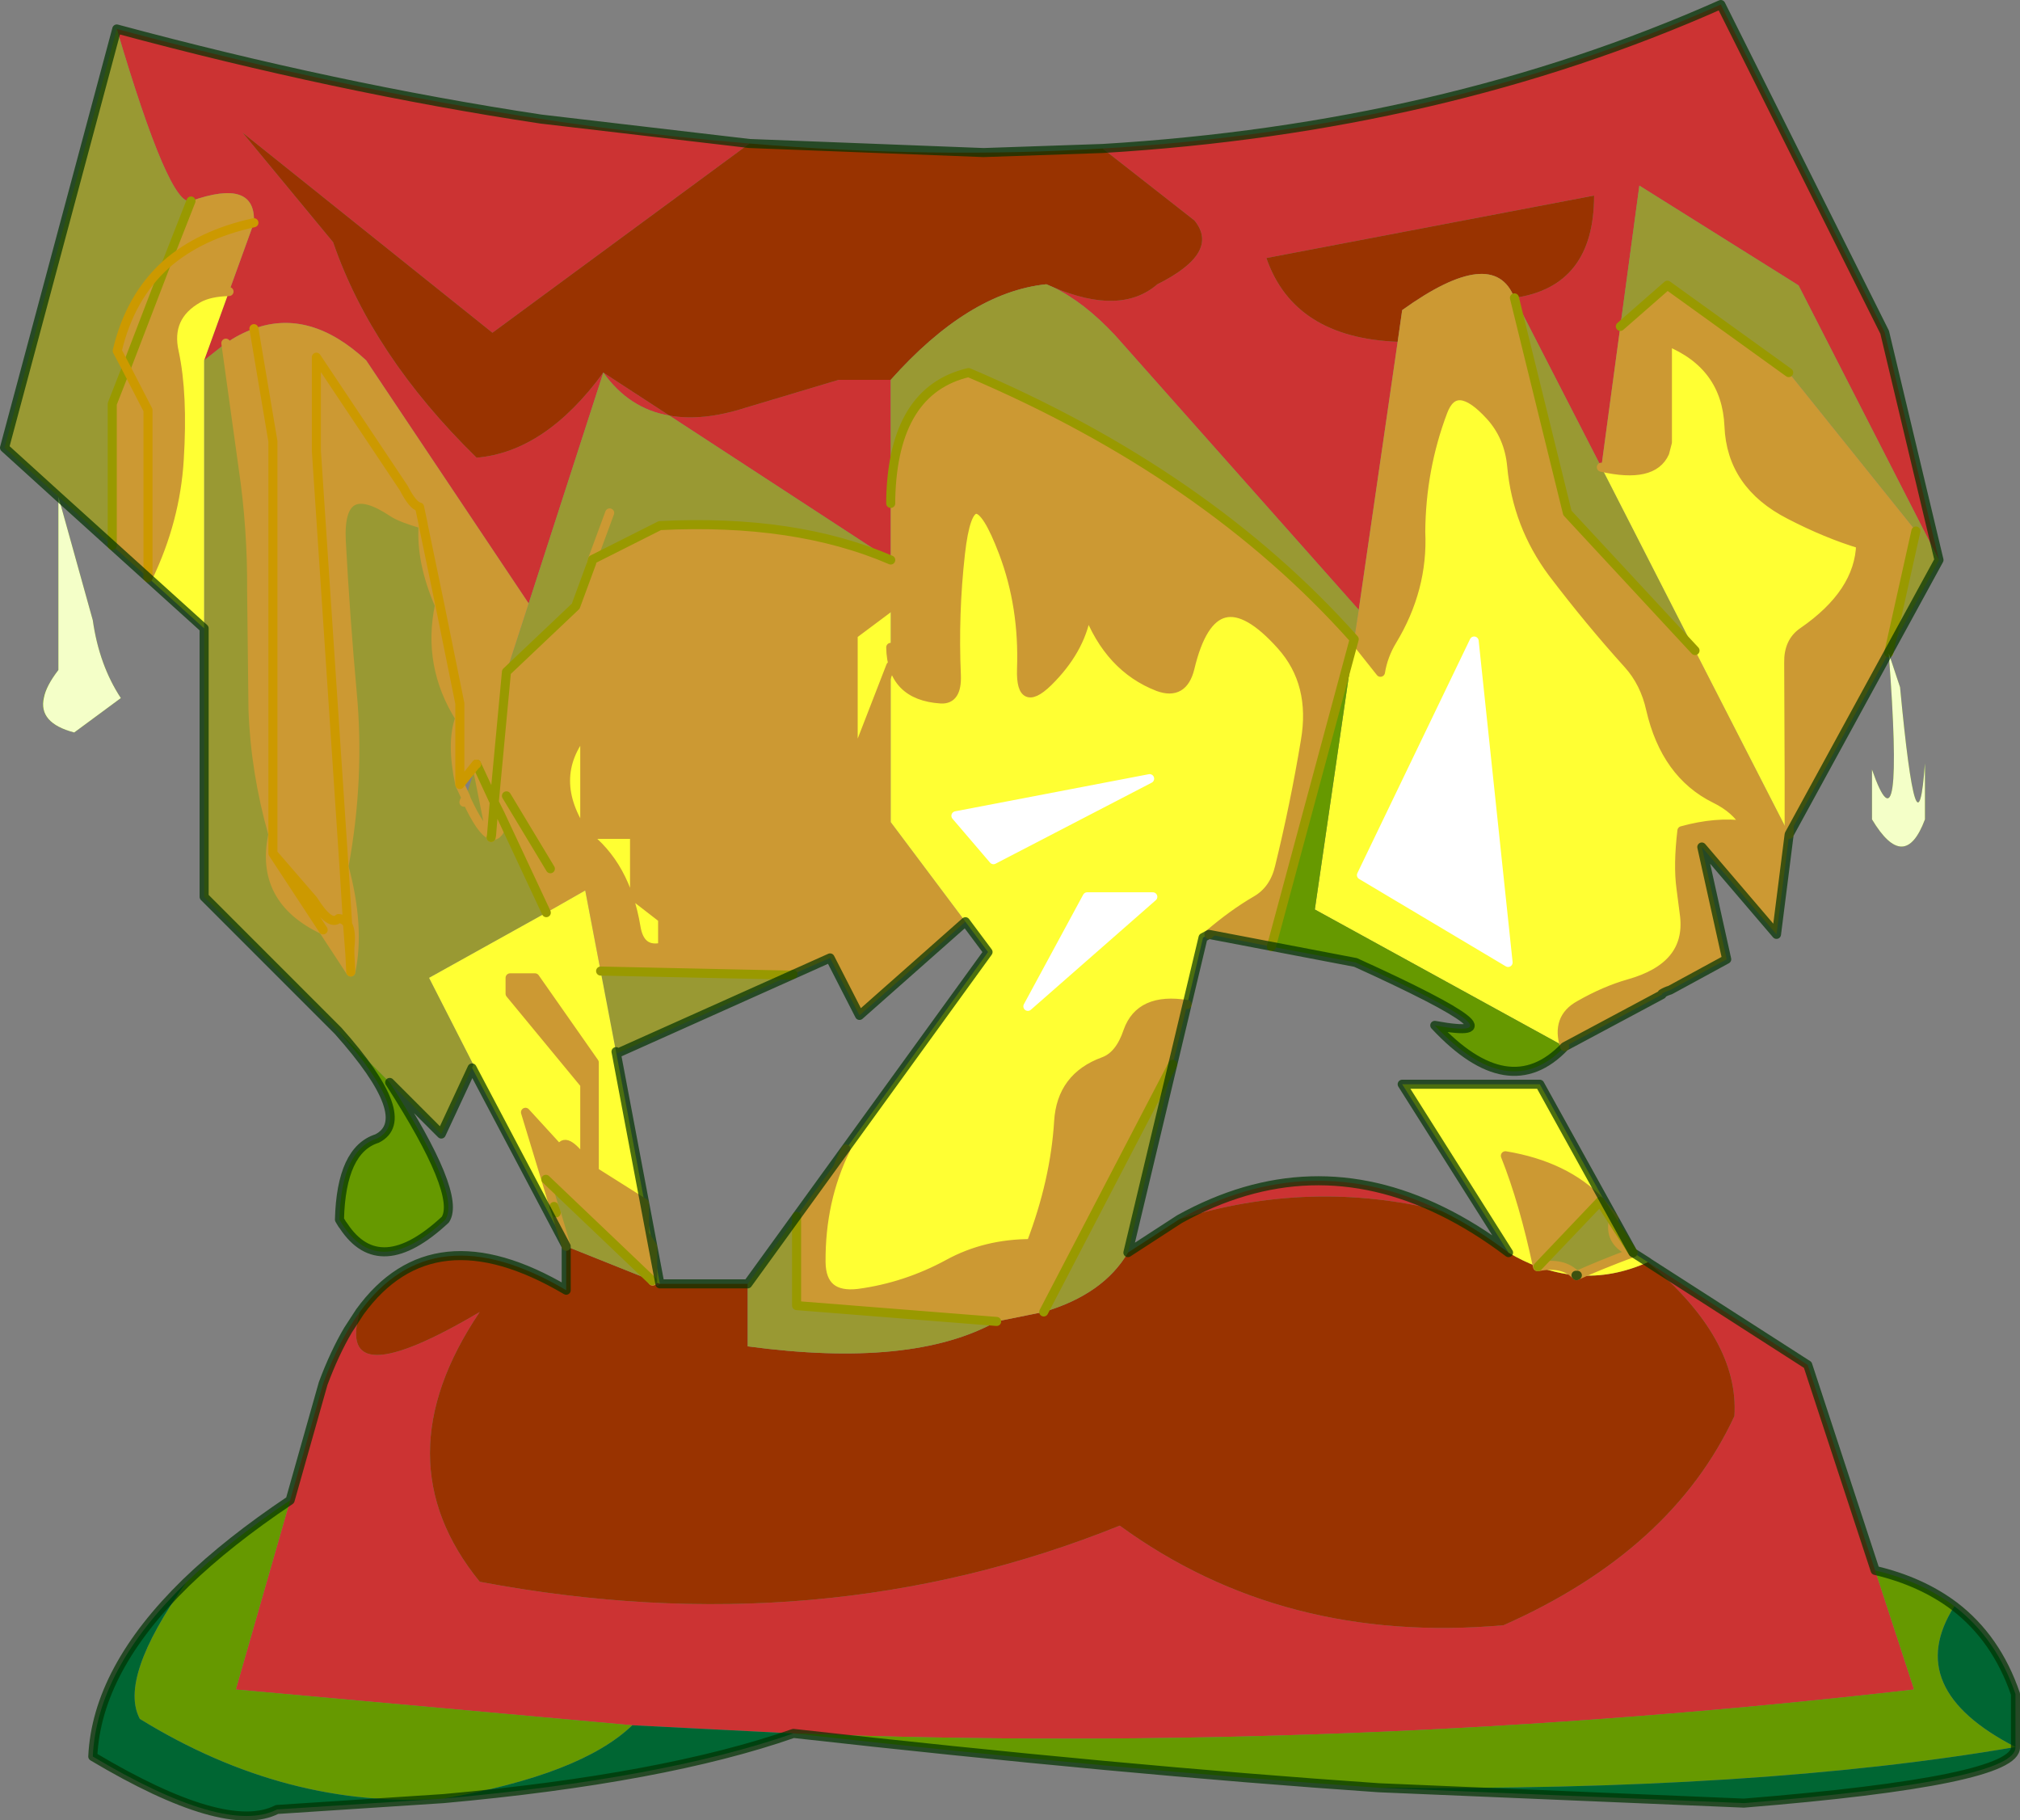
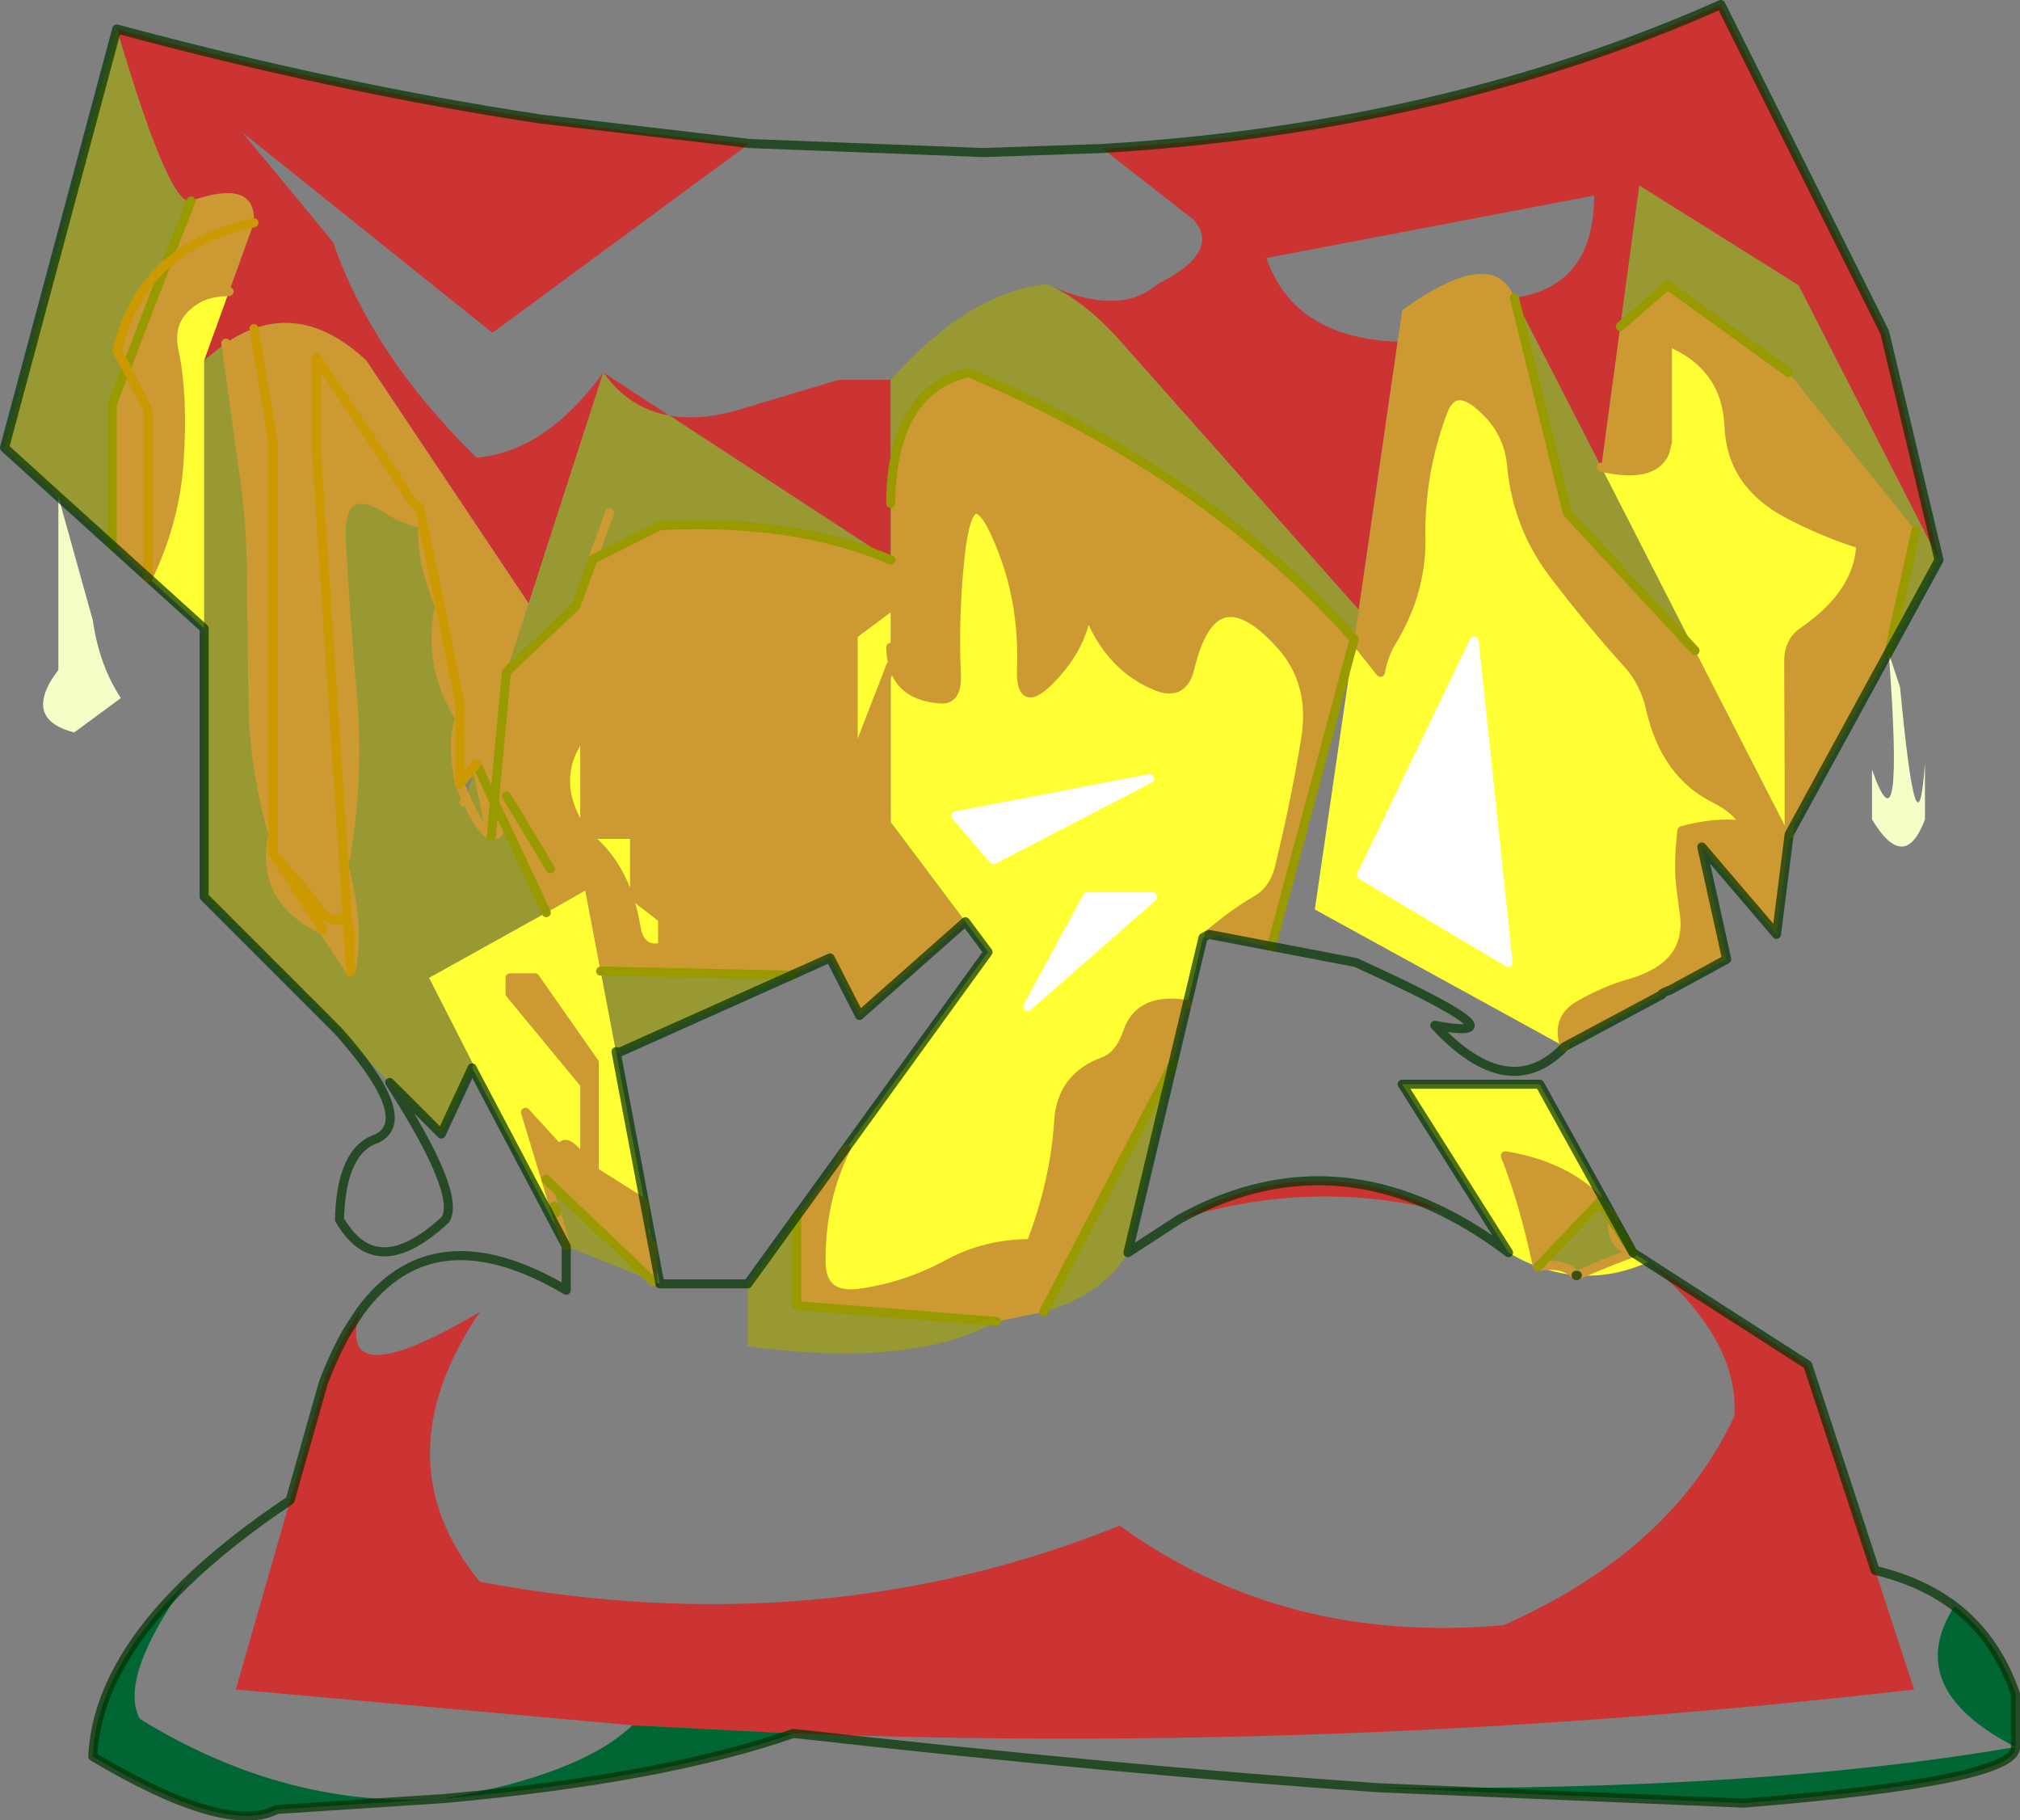
<svg xmlns="http://www.w3.org/2000/svg" xmlns:xlink="http://www.w3.org/1999/xlink" width="223.15px" height="201.05px">
  <rect width="100%" height="100%" fill="#808080" stroke="none" />
  <g transform="matrix(1, 0, 0, 1, -207.65, -147.7)">
    <use xlink:href="#object-0" width="223.15" height="201.05" transform="matrix(1, 0, 0, 1, 207.65, 147.7)" />
  </g>
  <defs>
    <g transform="matrix(1, 0, 0, 1, -207.65, -147.7)" id="object-0">
      <path fill-rule="evenodd" fill="#cc3333" stroke="none" d="M323.95 179.4Q331.45 182.6 335.5 179.1Q342.5 175.6 339.6 172.05L329.45 164.1Q367.05 161.85 397.75 148.2L415.85 184.4L421.85 209.55L406.35 179.25L406.4 179.25L405.75 178.85L388.75 168.2L386.65 183.75L384.55 199.3L374.95 180.6Q383.75 179.35 383.75 169.3L347.55 176.2Q350.6 185 362.05 185.45L357.75 215.05L330.85 184.75Q327.4 181.05 323.95 179.4M290.45 163.55L262.05 184.45L234.45 162.35L244.45 174.45Q248.75 186.95 260.3 198.25Q267.9 197.6 274.3 188.85L281.6 193.6Q285.25 194.25 289.95 192.75L300.3 189.65L306.05 189.65L306.05 202.75L306.05 203.3L306.05 209.55L281.6 193.6Q277.15 192.85 274.3 188.85L266.05 214.35L248.1 187.5Q241.9 181.75 235.7 184Q234.15 184.55 232.6 185.6L230.2 187.5L232.95 179.9L235.7 172.3Q235.95 167.35 228.75 169.9Q226.4 170.7 220.55 150.9Q257.7 160.85 290.45 163.55M337.95 282.35Q352.4 274.35 366.9 281.45Q352.4 277.85 337.95 282.35M389.75 287.15L407.35 298.45L414.8 321.15L419.1 334.3Q356.4 341.5 295.3 339.15L277.5 338.25L233.7 334.3L239.7 313.4L243.35 300.5Q245.1 295.75 247.4 292.6Q244.6 302.1 260.65 292.6Q249.65 308.9 260.65 322.4Q298.35 329.5 331.35 316.2Q349.4 329.35 373.75 327.2Q392.35 318.95 399.25 304.1Q399.8 295.6 389.75 287.15M279.75 289.2L280.55 289.5L280.3 289.75L279.7 289.15L279.75 289.2" />
-       <path fill-rule="evenodd" fill="#993300" stroke="none" d="M329.45 164.1L339.6 172.05Q342.5 175.6 335.5 179.1Q331.45 182.6 323.95 179.4L323.25 179.1L323.2 179.1Q314.65 180 306.05 189.65L300.3 189.65L289.95 192.75Q285.25 194.25 281.6 193.6L274.3 188.85Q267.9 197.6 260.3 198.25Q248.75 186.95 244.45 174.45L234.45 162.35L262.05 184.45L290.45 163.55Q310.8 165.25 329.45 164.1M362.05 185.45Q350.6 185 347.55 176.2L383.75 169.3Q383.75 179.35 374.95 180.6Q372.65 174.7 362.55 181.95L362.05 185.45M332.25 286.05L337.95 282.35Q352.4 277.85 366.9 281.45Q370.6 283.25 374.3 286.05Q375.9 287 377.5 287.6L377.55 287.6Q379.65 288.35 381.75 288.55L381.8 288.6L381.9 288.55Q385.8 288.85 389.7 287.1L389.75 287.15Q399.8 295.6 399.25 304.1Q392.35 318.95 373.75 327.2Q349.4 329.35 331.35 316.2Q298.35 329.5 260.65 322.4Q249.65 308.9 260.65 292.6Q244.6 302.1 247.4 292.6Q255.45 281.5 270.2 290.2L270.2 285.35L279.7 289.15L280.3 289.75L280.55 289.5L290.25 289.5L290.25 296.4Q308.45 298.85 317.75 293.65L322.95 292.6Q329.55 290.65 332.25 286.05" />
      <path fill-rule="evenodd" fill="#999933" stroke="none" d="M323.95 179.4Q327.4 181.05 330.85 184.75L357.75 215.05L357.25 218.3Q341 200.05 314.65 188.85Q306.35 190.8 306.05 202.75L306.05 189.65Q314.65 180 323.2 179.1L323.25 179.1L323.95 179.4M374.95 180.6L384.55 199.3L394.9 219.55L380.8 204.35L374.95 180.6M386.65 183.75L388.75 168.2L405.75 178.85L406.35 179.25L421.85 209.55L416.3 219.8L419.3 206.35L405.25 188.85L391.85 179.2L386.65 183.75M306.05 209.55Q295.5 205 280.55 205.75L273.1 209.5L273 209.9L271.25 214.65L263.6 221.9L266.05 214.35L274.3 188.85Q277.15 192.85 281.6 193.6L306.05 209.55M337.2 265.25L332.25 286.05Q329.55 290.65 322.95 292.6L337.2 265.25M259.8 265.65L256.4 272.95L250.7 267.25L245 261.55L230.2 246.75L230.2 217.1L230.2 187.5L232.6 185.6L234.5 199.3Q235.5 206.05 235.45 213L235.6 226.1Q235.85 233 237.8 239.85Q236.25 247.05 243.35 250.4L246.4 255.05Q247.45 250.1 245.65 243.4Q247.45 233.65 246.55 224.1Q245.8 215.8 245.35 207.45Q245 200.25 251.05 204.3Q251.95 204.9 254.4 205.6L254.4 205.65Q254.1 209.75 256.2 214.55Q254.8 221.2 258.45 227Q257.45 229.7 258.45 234.35L259.1 235.75L258.9 236.3L258.9 236.4L258.95 236.15L259.2 236.05L259.1 235.8L259.2 235.45L259.95 233.15L260.2 232.4L260.3 232.1Q261.05 232.25 260.5 231.45L260.4 231.75L260.3 232.1L261.85 239.9Q260.8 239.5 259.2 236.05Q260.8 239.5 261.85 239.9L261.9 240.2L262 239.95Q262.8 240.1 263.25 238.35L268 248.5L255.05 255.7L259.95 265.3L259.8 265.65M220.05 207.95L214.1 202.55L208.15 197.15L220.55 150.9Q226.4 170.7 228.75 169.9L226 176.9Q222 180.5 220.6 186.45L221.6 188.35L220.05 192.3L220.05 207.95M381.9 288.55L381.75 288.55Q380.35 287.05 377.55 287.6L384.4 280.4L385.85 282.65Q385.45 285 388.05 286.05Q384.3 287.45 381.9 288.55M295.65 282.05L295.65 291.9L317.75 293.65Q308.45 298.85 290.25 296.4L290.25 289.5L295.65 282.05M275 204.35L273.1 209.5L275 204.35M258.75 236.75L258.8 236.6L258.75 236.75M275.7 263.85L274 254.95L295.05 255.4L275.8 264.05L275.7 263.85M269.1 281.65L268.85 280.95L267.95 277.95L279.7 289.15L270.2 285.35L269.1 281.65" />
      <path fill-rule="evenodd" fill="#cc9933" stroke="none" d="M357.75 215.05L362.05 185.45L362.55 181.95Q372.65 174.7 374.95 180.6L380.8 204.35L394.9 219.55L405.3 239.85L403.9 250.9L395.65 241.25L398.4 253.65L392.15 257.05Q391.65 257.2 391.25 257.45L391.25 257.55L380.5 263.3Q379.5 260.15 382.15 258.7Q384.95 257.1 387.6 256.35Q394.35 254.45 393.75 248.9L393.35 245.8Q393 243.25 393.45 239.45Q397.25 238.4 400.45 238.85Q399.45 237.05 397.1 235.9Q391.65 233.2 390 226.05Q389.35 223.1 387.5 221.05Q383.25 216.35 379.15 210.95Q375.25 205.7 374.65 199.2Q374.35 195.9 372.25 193.6Q368.45 189.45 367.05 193.15Q364.65 199.5 364.6 206.45Q364.9 212.75 361.45 218.45Q360.45 220.1 360.15 221.95L357.25 218.3L357.75 215.05M384.55 199.3L386.65 183.75L391.85 179.2L405.25 188.85L419.3 206.35L416.3 219.8L405.3 239.85L405.3 233.3L405.25 220.9Q405.2 218.6 406.8 217.5Q413.05 213.2 413.2 207.8Q409.4 206.65 405.35 204.55Q398.9 201.25 398.65 194.75Q398.35 188.05 391.85 185.4L391.85 194.5L391.85 196.55L391.55 197.7Q390.25 200.6 384.55 199.3M306.05 202.75Q306.35 190.8 314.65 188.85Q341 200.05 357.25 218.3L348.1 252.25L341.2 250.9Q343.9 248.6 346.4 247.15Q348.4 246 349 243.45Q350.7 236.5 351.85 229.55Q352.95 223.2 349.2 219Q341.7 210.6 339.1 221.5Q338.35 224.55 335.6 223.55Q330.15 221.45 327.75 215.05Q327.2 219.1 323.85 222.6Q320.35 226.3 320.5 221.6Q320.75 214.7 318.5 208.75Q314.85 199.1 313.75 208.85Q313 215.5 313.3 222.3Q313.4 225 311.6 224.9Q306.15 224.55 306.05 219.2L306.05 214.7L301.9 217.8L301.9 231.95L298.8 231.95L298.8 228.5L297.4 228.5L297.4 225.75L292.6 220.2L292.6 217.45L290.5 214.35L287.05 216.8L282.95 216.8L282.95 223L278.1 223L275 217.8L273.1 209.55L273.1 209.5L280.55 205.75Q295.5 205 306.05 209.55L306.05 203.3L306.05 202.75M273.1 209.5L273.1 209.55L275 217.8L278.1 223L282.95 223L282.95 216.8L287.05 216.8L290.5 214.35L292.6 217.45L292.6 220.2L297.4 225.75L297.4 228.5L298.8 228.5L298.8 231.95L301.9 231.95Q299.25 239.25 294.8 231.5Q291.6 225.9 288.6 219.65Q287.5 224.3 283.5 225.2Q276.3 226.75 272.95 221.95Q276.3 226.75 283.5 225.2Q287.5 224.3 288.6 219.65Q291.6 225.9 294.8 231.5Q299.25 239.25 301.9 231.95L306.05 221.25L306.05 238.5L314.3 249.5L302.6 259.85L299.35 253.5L295.25 255.3L295.05 255.4L274 254.95L272.3 246.05L268 248.5L263.25 238.35Q262.8 240.1 262 239.95L261.9 240.2L261.85 239.9L260.3 232.1L260.25 232.1L258.45 234.35L258.45 227L258.45 225.4L256.25 214.55L254.4 205.65L254.4 205.6L254 203.7Q253.25 203.55 252.25 201.6L242.6 187.15L242.6 197.5L245.65 243.4L242.6 197.5L242.6 187.15L252.25 201.6Q253.25 203.55 254 203.7L254.4 205.6Q251.95 204.9 251.05 204.3Q245 200.25 245.35 207.45Q245.8 215.8 246.55 224.1Q247.45 233.65 245.65 243.4L246.05 249.8Q245.75 249.2 245.05 249.15Q244.1 250.05 242.25 247.1L237.8 241.95L237.8 239.85L237.8 196.45L235.7 184Q234.15 184.55 232.6 185.6L234.5 199.3Q235.5 206.05 235.45 213L235.6 226.1Q235.85 233 237.8 239.85L237.8 196.45L235.7 184Q241.9 181.75 248.1 187.5L266.05 214.35L263.6 221.9L262.25 236.3L260.3 232.1L260.5 231.4L260.5 231.45Q261.05 232.25 260.3 232.1L262.25 236.3L263.6 221.9L271.25 214.65L273 209.9L273.1 209.5M301.1 274.6Q298.3 280.25 298.35 287.1Q298.4 291.05 302.5 290.55Q307.7 289.85 312.4 287.3Q316.5 285.05 321.55 285.05Q324.2 278.1 324.6 271.55Q324.9 266.65 329.55 264.95Q331.35 264.3 332.25 261.6Q333.6 257.8 338.8 258.65L337.2 265.25L322.95 292.6L317.75 293.65L295.65 291.9L295.65 282.05L301.1 274.6M224 211.5L220.05 207.95L220.05 192.3L221.6 188.35L220.6 186.45Q222 180.5 226 176.9L228.75 169.9Q235.95 167.35 235.7 172.3Q229.75 173.6 226 176.9Q229.75 173.6 235.7 172.3L232.95 179.9Q230.8 179.95 229.55 180.65Q226 182.65 226.9 186.6Q227.9 191.25 227.45 198.45Q227.05 205.15 224 211.5L224 193L221.6 188.35L226 176.9L221.6 188.35L224 193L224 211.5M377.55 287.6L377.5 287.6Q376 280.5 373.95 275.35Q380.6 276.45 384.4 280.4L385.85 282.65L385.95 282.25L384.4 280.4L377.55 287.6M256.25 214.55L258.45 225.4L258.45 227Q254.8 221.2 256.2 214.55L256.25 214.55M273.1 209.55L273 209.9L273.1 209.55M261.05 229.75L260.85 230.4L261.05 229.75M246.4 255.05L243.35 250.4Q236.25 247.05 237.8 239.85L237.8 241.95L242.25 247.1Q244.1 250.05 245.05 249.15Q245.75 249.2 246.05 249.8L246.3 253.05L246.4 255.05M262.9 237.6L262.25 236.3L262.9 237.6L263.6 235.6L271.25 214.65L263.6 235.6L262.9 237.6L262 239.95L261.95 239.95L261.85 239.9L261.95 239.95L262.25 236.3L261.95 239.95L262 239.95L262.9 237.6L263.25 238.35L262.9 237.6M261.9 240.2L261.95 239.95L261.9 240.2M272.25 239.85L272.25 228.5Q268 233.7 272.25 239.85L277.75 239.85L277.75 246.75L280.85 249.15L280.85 252.3L287.05 252.3Q287.55 236.8 276.4 228.15L272.25 228.5L276.4 228.15Q287.55 236.8 287.05 252.3Q283.45 253.1 280.85 252.3Q278.35 252.9 277.9 250.05Q276.75 243.2 272.25 239.85M271.25 224.4Q267.35 229.85 263.6 235.6Q267.35 229.85 271.25 224.4M268.45 243.65L263.6 235.6L268.45 243.65M263.6 235.6L263.25 238.35L263.6 235.6M267.95 277.95L265.7 270.55L269.5 274.7Q270 273 272.25 276.05L272.25 267.45L264 257.45L264 255.7L266.75 255.7L273.3 265.05L273.3 277.1L278.85 280.6L278.85 284L279.75 285.4L279.75 289.2L279.7 289.15L267.95 277.95M237.8 241.95L243.35 250.4L237.8 241.95" />
      <path fill-rule="evenodd" fill="#ffff33" stroke="none" d="M357.25 218.3L360.15 221.95Q360.45 220.1 361.45 218.45Q364.9 212.75 364.6 206.45Q364.65 199.5 367.05 193.15Q368.45 189.45 372.25 193.6Q374.35 195.9 374.65 199.2Q375.25 205.7 379.15 210.95Q383.25 216.35 387.5 221.05Q389.35 223.1 390 226.05Q391.65 233.2 397.1 235.9Q399.45 237.05 400.45 238.85Q397.25 238.4 393.45 239.45Q393 243.25 393.35 245.8L393.75 248.9Q394.35 254.45 387.6 256.35Q384.95 257.1 382.15 258.7Q379.5 260.15 380.5 263.3L352.9 248.15L357.25 218.3M405.3 239.85L394.9 219.55L384.55 199.3Q390.25 200.6 391.55 197.7L391.85 196.55L391.85 194.5L391.85 185.4Q398.35 188.05 398.65 194.75Q398.9 201.25 405.35 204.55Q409.4 206.65 413.2 207.8Q413.05 213.2 406.8 217.5Q405.2 218.6 405.25 220.9L405.3 233.3L405.3 239.85M301.9 231.95L301.9 217.8L306.05 214.7L306.05 219.2Q306.15 224.55 311.6 224.9Q313.4 225 313.3 222.3Q313 215.5 313.75 208.85Q314.85 199.1 318.5 208.75Q320.75 214.7 320.5 221.6Q320.35 226.3 323.85 222.6Q327.2 219.1 327.75 215.05Q330.15 221.45 335.6 223.55Q338.35 224.55 339.1 221.5Q341.7 210.6 349.2 219Q352.95 223.2 351.85 229.55Q350.7 236.5 349 243.45Q348.4 246 346.4 247.15Q343.9 248.6 341.2 250.9L340.55 251.25L338.8 258.65Q333.6 257.8 332.25 261.6Q331.35 264.3 329.55 264.95Q324.9 266.65 324.6 271.55Q324.2 278.1 321.55 285.05Q316.5 285.05 312.4 287.3Q307.7 289.85 302.5 290.55Q298.4 291.05 298.35 287.1Q298.3 280.25 301.1 274.6L316.8 252.85L314.3 249.5L306.05 238.5L306.05 221.25L301.9 231.95M335 246.75L327.75 246.75L321.2 258.85L335 246.75M374.3 286.05L362.55 267.45L377.75 267.45L385.95 282.25L388.05 286.05L389.7 287.1Q385.8 288.85 381.9 288.55Q384.3 287.45 388.05 286.05Q385.45 285 385.85 282.65L385.95 282.25L384.4 280.4Q380.6 276.45 373.95 275.35Q376 280.5 377.5 287.6Q375.9 287 374.3 286.05M270.2 285.35L259.8 265.65L259.95 265.3L255.05 255.7L268 248.5L272.3 246.05L274 254.95L275.7 263.85L275.75 264.1L280.55 289.5L279.75 289.2L279.75 285.4L278.85 284L278.85 280.6L273.3 277.1L273.3 265.05L266.75 255.7L264 255.7L264 257.45L272.25 267.45L272.25 276.05Q270 273 269.5 274.7L265.7 270.55L267.95 277.95L268.85 280.95L269.1 281.65L270.2 285.35M230.2 217.1L224 211.5Q227.05 205.15 227.45 198.45Q227.9 191.25 226.9 186.6Q226 182.65 229.55 180.65Q230.8 179.95 232.95 179.9L230.2 187.5L230.2 217.1M381.75 288.55Q379.65 288.35 377.55 287.6Q380.35 287.05 381.75 288.55M388.05 286.05L385.85 282.65L388.05 286.05M370.5 218.5L358.05 244.35L374.25 254L370.5 218.5M254.4 205.65L256.25 214.55L256.2 214.55Q254.1 209.75 254.4 205.65M258.45 227L258.45 234.35Q257.45 229.7 258.45 227M260.25 232.1L260.3 232.1L260.5 231.4L260.5 231.45L260.4 231.75L260.3 232.05L260.3 232.1L260.2 232.4L259.95 233.15L260.25 232.1M317.4 242.65L334.65 233.7L313.25 237.8L317.4 242.65M259.2 235.45L259.1 235.8L259.2 236.05L258.95 236.15L258.9 236.4L258.9 236.3L259.1 235.75L259.2 235.45M245.65 243.4Q247.45 250.1 246.4 255.05L246.3 253.05L246.3 252.35Q246.5 250.55 246.05 249.8Q246.5 250.55 246.3 252.35L246.3 253.05L246.05 249.8L245.65 243.4M259.1 235.8L259.1 235.75L259.1 235.8M258.9 236.3L258.95 236.15L258.9 236.3M258.75 236.75L258.8 236.6L258.75 236.75M272.25 239.85Q268 233.7 272.25 228.5L272.25 239.85L277.75 239.85L277.75 246.75L280.85 249.15L280.85 252.3L287.05 252.3Q283.45 253.1 280.85 252.3Q278.35 252.9 277.9 250.05Q276.75 243.2 272.25 239.85" />
-       <path fill-rule="evenodd" fill="#669900" stroke="none" d="M420.3 238.2Q418.05 244.2 414.45 238.2L414.45 232.7Q418.05 243 416.3 219.85L417.55 223.6Q419.45 243.75 420.3 232L420.3 238.2M348.1 252.25L357.25 218.3L352.9 248.15L380.5 263.3Q374.35 269.75 366.15 260.95Q377.1 262.95 357.4 254L348.1 252.25M414.8 321.15Q419.9 322.35 423.55 325.1Q417.75 334.2 430.3 340.65Q401.95 345.55 359.95 345.15Q331.45 343.2 295.3 339.15Q356.4 341.5 419.1 334.3L414.8 321.15M228.2 322.5Q232.9 317.95 239.7 313.4L233.7 334.3L277.5 338.25Q271.85 343.7 256.65 346.35Q239.35 347.55 223.1 337.55Q220.7 333.1 228.2 322.5M250.7 267.25Q258.65 279.6 256.85 282.4Q249.2 289.5 245.15 282.4Q245.35 274.7 249.3 273.45Q253.65 271.25 245 261.55L250.7 267.25M214.1 202.55L217.9 216.2Q218.6 221.15 221 224.8L215.85 228.6Q209.95 227.05 214.1 221.7L214.1 202.55" />
      <path fill-rule="evenodd" fill="#ffffff" stroke="none" d="M335 246.75L321.2 258.85L327.75 246.75L335 246.75M370.5 218.5L374.25 254L358.05 244.35L370.5 218.5M317.4 242.65L313.25 237.8L334.65 233.7L317.4 242.65" />
      <path fill-rule="evenodd" fill="#006633" stroke="none" d="M423.55 325.1Q428.2 328.65 430.3 334.8L430.3 340.65Q430.5 344.4 400.3 346.85L359.95 345.15Q401.95 345.55 430.3 340.65Q417.75 334.2 423.55 325.1M295.3 339.15Q281 344.15 256.65 346.35L238.25 347.55Q232.6 350.45 217.9 341.7Q218.35 332.1 228.2 322.5Q220.7 333.1 223.1 337.55Q239.35 347.55 256.65 346.35Q271.85 343.7 277.5 338.25L295.3 339.15" />
      <path fill="none" stroke="#cc9933" stroke-width="1" stroke-linecap="round" stroke-linejoin="round" d="M357.25 218.3L360.15 221.95Q360.45 220.1 361.45 218.45Q364.9 212.75 364.6 206.45Q364.65 199.5 367.05 193.15Q368.45 189.45 372.25 193.6Q374.35 195.9 374.65 199.2Q375.25 205.7 379.15 210.95Q383.25 216.35 387.5 221.05Q389.35 223.1 390 226.05Q391.65 233.2 397.1 235.9Q399.45 237.05 400.45 238.85Q397.25 238.4 393.45 239.45Q393 243.25 393.35 245.8L393.75 248.9Q394.35 254.45 387.6 256.35Q384.95 257.1 382.15 258.7Q379.5 260.15 380.5 263.3M405.3 239.85L405.3 233.3L405.25 220.9Q405.2 218.6 406.8 217.5Q413.05 213.2 413.2 207.8Q409.4 206.65 405.35 204.55Q398.9 201.25 398.65 194.75Q398.35 188.05 391.85 185.4L391.85 194.5L391.85 196.55L391.55 197.7Q390.25 200.6 384.55 199.3M273.1 209.5L273.1 209.55L275 217.8L278.1 223L282.95 223L282.95 216.8L287.05 216.8L290.5 214.35L292.6 217.45L292.6 220.2L297.4 225.75L297.4 228.5L298.8 228.5L298.8 231.95L301.9 231.95L301.9 217.8L306.05 214.7M306.05 219.2Q306.15 224.55 311.6 224.9Q313.4 225 313.3 222.3Q313 215.5 313.75 208.85Q314.85 199.1 318.5 208.75Q320.75 214.7 320.5 221.6Q320.35 226.3 323.85 222.6Q327.2 219.1 327.75 215.05Q330.15 221.45 335.6 223.55Q338.35 224.55 339.1 221.5Q341.7 210.6 349.2 219Q352.95 223.2 351.85 229.55Q350.7 236.5 349 243.45Q348.4 246 346.4 247.15Q343.9 248.6 341.2 250.9M301.1 274.6Q298.3 280.25 298.35 287.1Q298.4 291.05 302.5 290.55Q307.7 289.85 312.4 287.3Q316.5 285.05 321.55 285.05Q324.2 278.1 324.6 271.55Q324.9 266.65 329.55 264.95Q331.35 264.3 332.25 261.6Q333.6 257.8 338.8 258.65M381.9 288.55L381.8 288.6L381.75 288.55Q380.35 287.05 377.55 287.6L377.5 287.6Q376 280.5 373.95 275.35Q380.6 276.45 384.4 280.4L385.95 282.25L385.85 282.65Q385.45 285 388.05 286.05Q384.3 287.45 381.9 288.55M224 211.5Q227.05 205.15 227.45 198.45Q227.9 191.25 226.9 186.6Q226 182.65 229.55 180.65Q230.8 179.95 232.95 179.9M254.4 205.6L254.4 205.65Q254.1 209.75 256.2 214.55Q254.8 221.2 258.45 227Q257.45 229.7 258.45 234.35L259.1 235.75L259.1 235.8L259.2 236.05Q260.8 239.5 261.85 239.9L260.3 232.1Q261.05 232.25 260.5 231.45L260.5 231.4M272.95 221.95Q276.3 226.75 283.5 225.2Q287.5 224.3 288.6 219.65Q291.6 225.9 294.8 231.5Q299.25 239.25 301.9 231.95L306.05 221.25M273.1 209.5L275 204.35M273 209.9L273.1 209.55M245.65 243.4Q247.45 233.65 246.55 224.1Q245.8 215.8 245.35 207.45Q245 200.25 251.05 204.3Q251.95 204.9 254.4 205.6M260.85 230.4L261.05 229.75M245.65 243.4Q247.45 250.1 246.4 255.05L243.35 250.4Q236.25 247.05 237.8 239.85Q235.85 233 235.6 226.1L235.45 213Q235.5 206.05 234.5 199.3L232.6 185.6M262.9 237.6L263.6 235.6L271.25 214.65M258.95 236.15L258.9 236.3M263.25 238.35Q262.8 240.1 262 239.95L261.9 240.2L261.85 239.9L261.95 239.95L262 239.95L262.9 237.6M272.25 239.85L272.25 228.5Q268 233.7 272.25 239.85L277.75 239.85L277.75 246.75L280.85 249.15L280.85 252.3L287.05 252.3Q287.55 236.8 276.4 228.15L272.25 228.5M263.6 235.6Q267.35 229.85 271.25 224.4M263.25 238.35L263.6 235.6M272.25 239.85Q276.75 243.2 277.9 250.05Q278.35 252.9 280.85 252.3Q283.45 253.1 287.05 252.3M267.95 277.95L265.7 270.55L269.5 274.7Q270 273 272.25 276.05L272.25 267.45L264 257.45L264 255.7L266.75 255.7L273.3 265.05L273.3 277.1L278.85 280.6L278.85 284L279.75 285.4L279.75 289.2M268.85 280.95L267.95 277.95M270.2 285.35L269.1 281.65" />
      <path fill="none" stroke="#999900" stroke-width="1" stroke-linecap="round" stroke-linejoin="round" d="M394.9 219.55L380.8 204.35L374.95 180.6M386.65 183.75L391.85 179.2L405.25 188.85M419.3 206.35L416.3 219.8M357.25 218.3Q341 200.05 314.65 188.85Q306.35 190.8 306.05 202.75L306.05 203.3M306.05 209.55Q295.5 205 280.55 205.75L273.1 209.5L273 209.9L271.25 214.65L263.6 221.9L262.25 236.3L260.3 232.1M348.1 252.25L357.25 218.3M385.85 282.65L384.4 280.4L377.55 287.6M385.85 282.65L388.05 286.05M228.75 169.9L226 176.9L221.6 188.35L220.05 192.3L220.05 207.95M295.65 282.05L295.65 291.9L317.75 293.65M322.95 292.6L337.2 265.25M262.25 236.3L262.9 237.6L263.25 238.35L268 248.5M261.95 239.95L262.25 236.3M261.95 239.95L261.9 240.2M263.6 235.6L268.45 243.65M295.05 255.4L274 254.95M269.1 281.65L268.85 280.95M267.95 277.95L279.7 289.15M295.25 255.3L295.05 255.4" />
      <path fill="none" stroke="#ffffff" stroke-width="1" stroke-linecap="round" stroke-linejoin="round" d="M335 246.75L321.2 258.85L327.75 246.75L335 246.75M370.5 218.5L374.25 254L358.05 244.35L370.5 218.5M317.4 242.65L334.65 233.7L313.25 237.8L317.4 242.65" />
      <path fill="none" stroke="#cc9900" stroke-width="1" stroke-linecap="round" stroke-linejoin="round" d="M226 176.9Q229.75 173.6 235.7 172.3M221.6 188.35L220.6 186.45Q222 180.5 226 176.9M221.6 188.35L224 193L224 211.5M245.65 243.4L242.6 197.5L242.6 187.15L252.25 201.6Q253.25 203.55 254 203.7L254.4 205.6M254.4 205.65L256.25 214.55L258.45 225.4L258.45 227L258.45 234.35L260.25 232.1L260.3 232.1M237.8 239.85L237.8 196.45L235.7 184M246.05 249.8Q246.5 250.55 246.3 252.35L246.3 253.05L246.4 255.05M237.8 239.85L237.8 241.95L242.25 247.1Q244.1 250.05 245.05 249.15Q245.75 249.2 246.05 249.8L245.65 243.4M246.3 253.05L246.05 249.8M243.35 250.4L237.8 241.95" />
      <path fill-rule="evenodd" fill="#f4ffc8" stroke="none" d="M414.45 232.7Q418.05 243 416.3 219.85L417.55 223.6Q419.45 243.75 420.3 232L420.3 238.2Q418.05 244.2 414.45 238.2L414.45 232.7M214.1 202.55L217.9 216.2Q218.6 221.15 221 224.8L215.85 228.6Q211.85 227.55 212.5 224.75Q212.75 223.45 214.1 221.7L214.1 202.55" />
      <path fill="none" stroke="#003300" stroke-opacity="0.702" stroke-width="1" stroke-linecap="round" stroke-linejoin="round" d="M329.45 164.1L316.3 164.55L290.45 163.55L267.4 160.85Q244.9 157.45 220.55 150.9L208.15 197.15L214.1 202.55L230.2 217.1L230.2 246.75L245 261.55Q253.65 271.25 249.3 273.45Q245.35 274.7 245.15 282.4L245.45 282.9L245.6 283.1Q249.6 289.15 256.85 282.4Q258.65 279.6 250.7 267.25L256.4 272.95L259.8 265.65L270.2 285.35L270.2 290.2Q255.45 281.5 247.4 292.6L246.1 294.6Q244.6 297.15 243.35 300.5L239.7 313.4Q232.9 317.95 228.2 322.5Q218.35 332.1 217.9 341.7Q232.6 350.45 238.25 347.55L256.65 346.35Q281 344.15 295.3 339.15Q331.45 343.2 359.95 345.15L400.3 346.85Q430.5 344.4 430.3 340.65L430.3 334.8Q428.2 328.65 423.55 325.1Q419.9 322.35 414.8 321.15L407.35 298.45L389.75 287.15L389.7 287.1L388.05 286.05L377.75 267.45L362.55 267.45L374.3 286.05Q370.6 283.25 366.9 281.45Q352.4 274.35 337.95 282.35L332.25 286.05L340.55 251.25L341.2 250.9L357.4 254Q377.1 262.95 366.15 260.95Q374.35 269.75 380.5 263.3L391.25 257.55L391.25 257.45Q391.65 257.2 392.15 257.05L398.4 253.65L395.65 241.25L403.9 250.9L405.3 239.85L421.85 209.55L415.85 184.4L397.75 148.2Q367.05 161.85 329.45 164.1M381.75 288.55L381.9 288.55L381.8 288.6L381.75 288.55M275.8 264.05L299.35 253.5L302.6 259.85L314.3 249.5L316.8 252.85L290.25 289.5L280.55 289.5L275.75 264.1L275.7 263.85L275.8 264.05" />
    </g>
  </defs>
</svg>